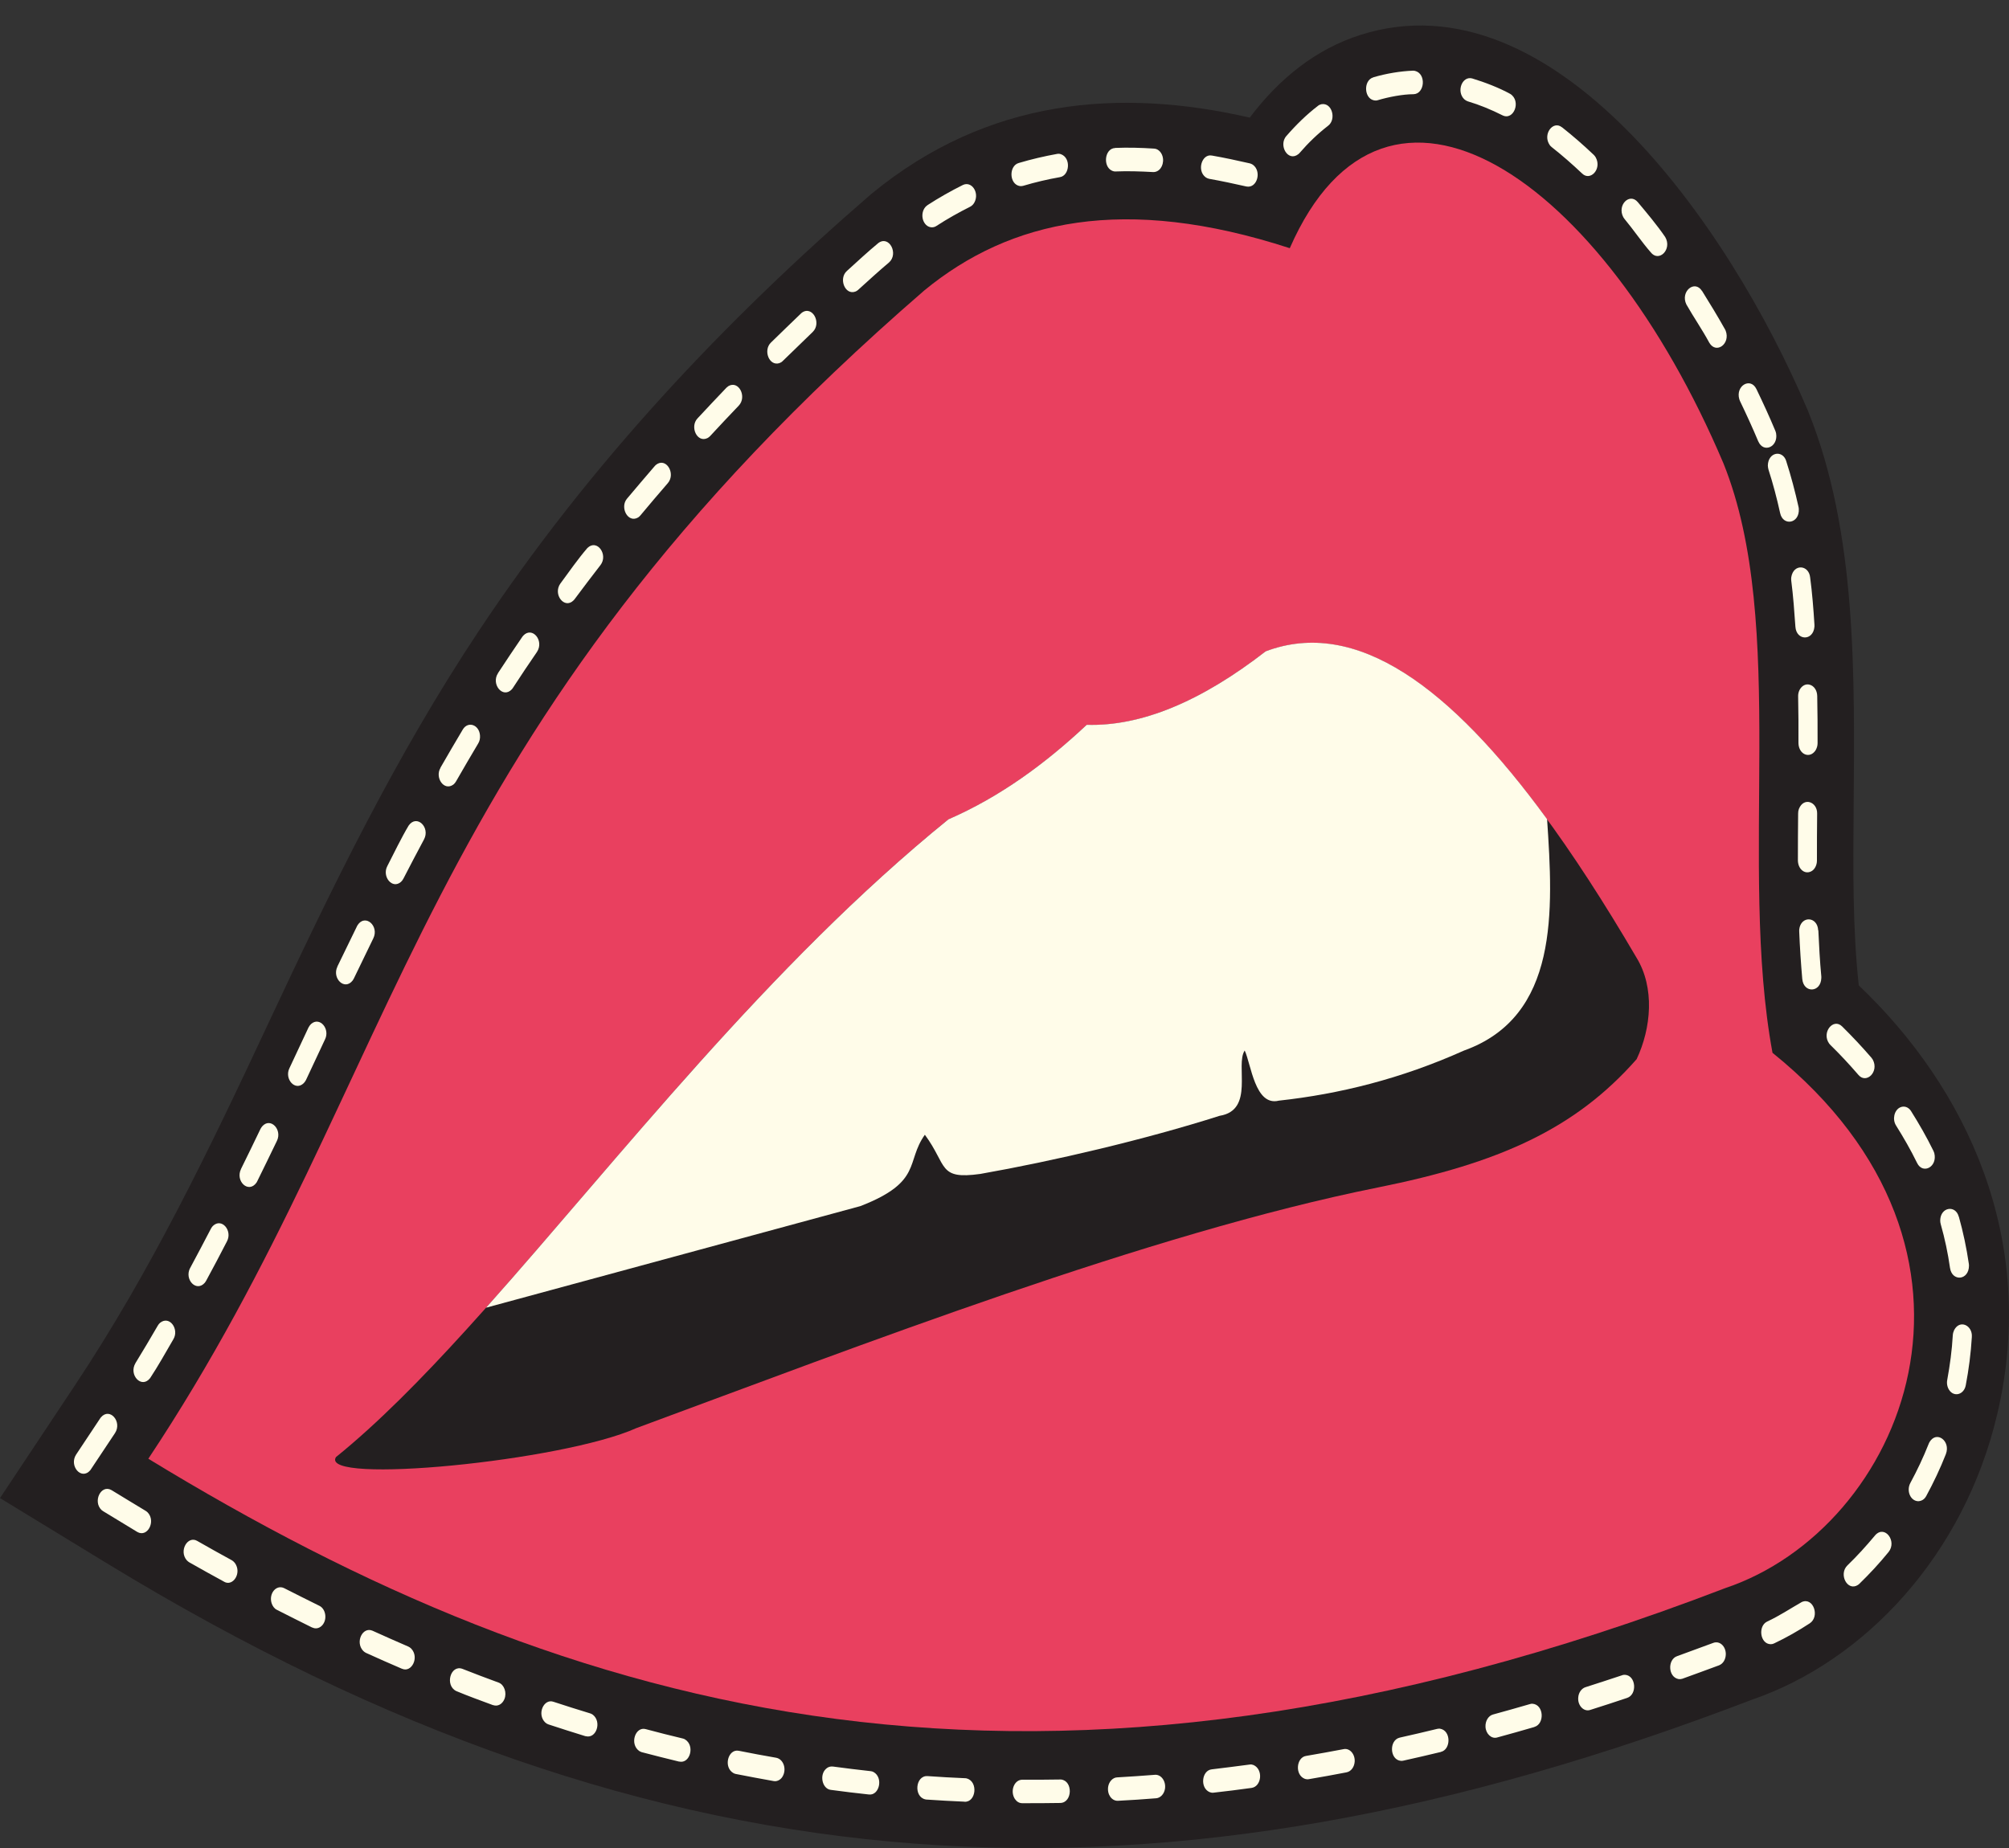
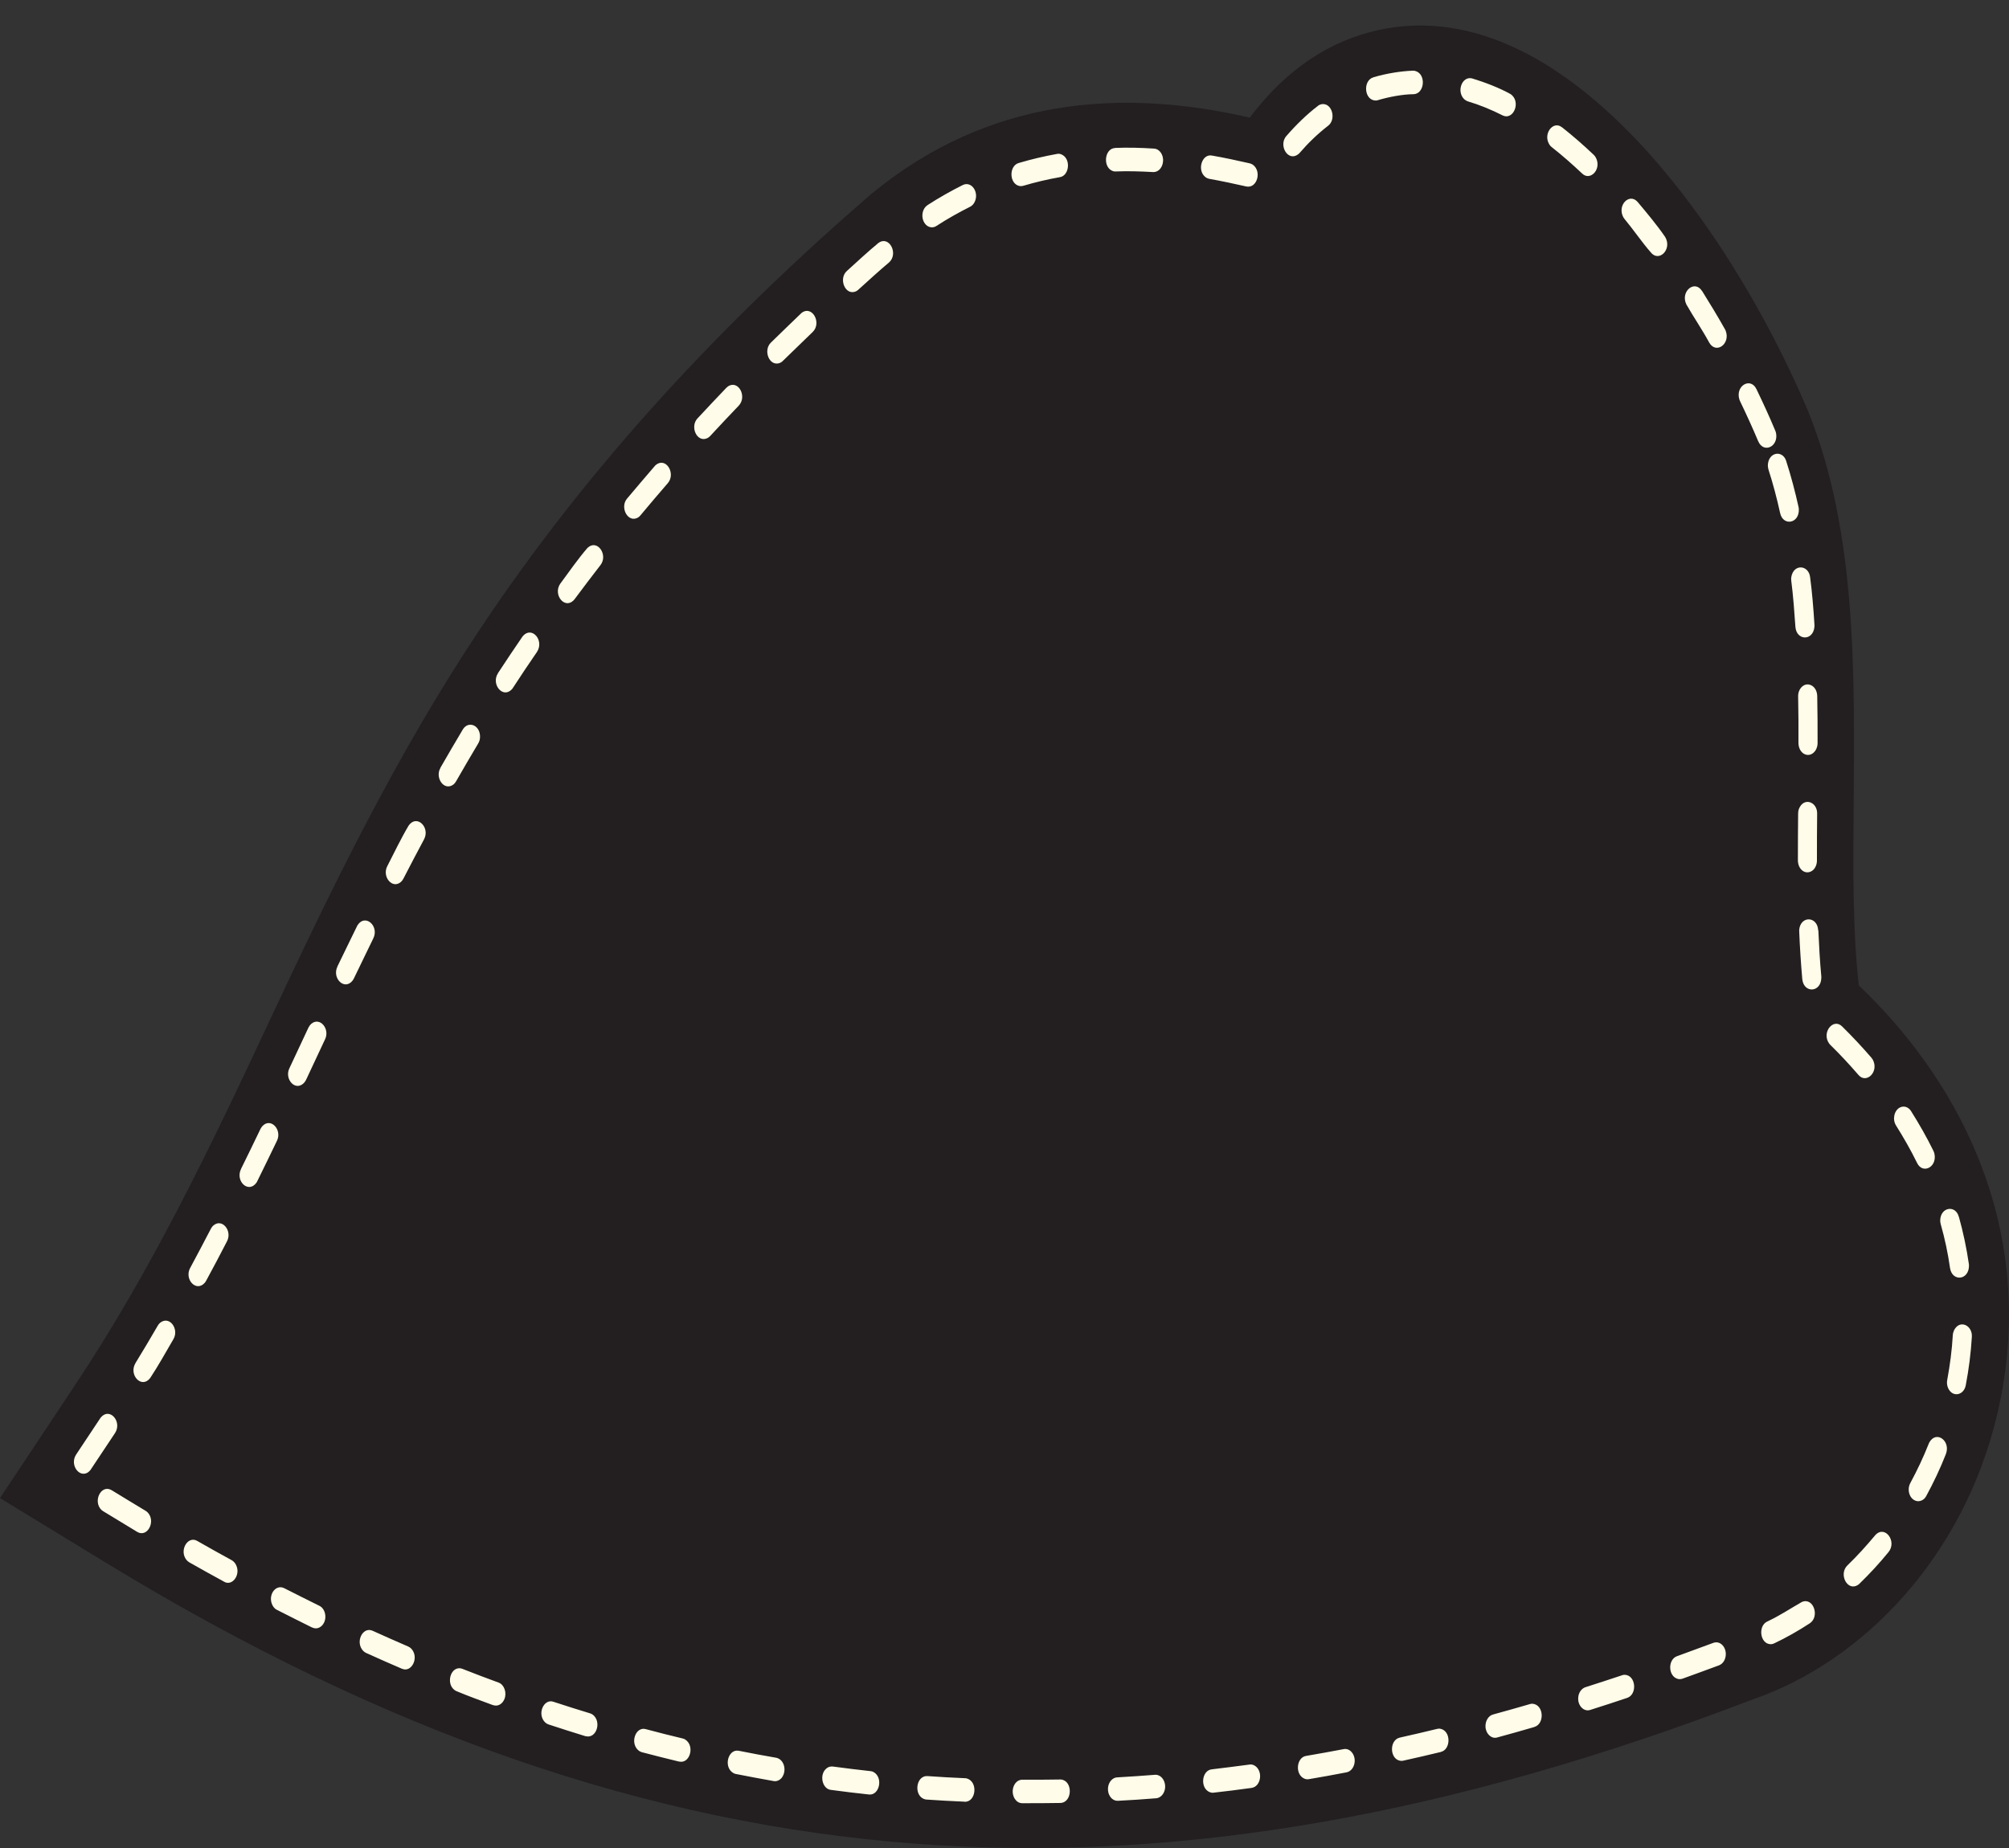
<svg xmlns="http://www.w3.org/2000/svg" width="50" height="46" viewBox="0 0 50 46" fill="none">
  <rect x="0" y="0" width="50" height="46" fill="#333333" stroke="none" />
  <path fill-rule="evenodd" clip-rule="evenodd" d="M31.104 2.928C31.841 1.949 32.76 1.216 33.865 0.867C38.653 -0.649 43.025 5.579 44.98 10.187L44.992 10.213L45.002 10.24C46.23 13.285 46.155 16.856 46.133 20.172C46.122 21.567 46.105 23.1 46.261 24.528C48.952 27.088 50.727 30.855 49.709 35.194C48.886 38.706 46.411 41.348 43.595 42.311C28.857 47.96 16.48 47.347 2.648 38.906L0 37.29L1.872 34.472C3.756 31.636 5.198 28.64 6.676 25.478C8.287 22.033 9.862 18.798 11.915 15.707C14.703 11.507 18.062 7.964 21.656 4.853L21.68 4.832L21.704 4.813C24.579 2.453 27.855 2.181 31.104 2.928Z" fill="#231F20" />
  <path fill-rule="evenodd" clip-rule="evenodd" d="M43.761 10.988C43.892 11.288 44.259 11.124 44.204 10.79C44.198 10.764 44.193 10.741 44.183 10.72C44.036 10.368 43.877 10.023 43.714 9.685C43.568 9.382 43.189 9.6 43.288 9.938C43.293 9.955 43.298 9.968 43.305 9.983C43.464 10.313 43.618 10.649 43.761 10.99V10.988ZM44.456 11.48C44.575 11.848 44.677 12.238 44.762 12.619C44.765 12.636 44.769 12.653 44.769 12.67C44.788 13.034 44.377 13.104 44.304 12.772C44.224 12.408 44.128 12.042 44.015 11.693C44.005 11.656 44 11.629 43.998 11.588C44.005 11.248 44.368 11.192 44.456 11.478V11.48ZM45.051 14.374C45.02 14.06 44.636 14.024 44.581 14.369C44.577 14.399 44.577 14.427 44.581 14.457C44.629 14.825 44.658 15.227 44.684 15.6C44.708 15.951 45.128 15.962 45.158 15.598C45.158 15.583 45.158 15.568 45.158 15.553C45.135 15.174 45.101 14.748 45.051 14.374ZM45.227 17.323C45.224 17.182 45.144 17.067 45.033 17.042C44.885 17.005 44.748 17.152 44.752 17.335C44.76 17.721 44.762 18.113 44.76 18.498C44.767 18.784 45.045 18.896 45.187 18.675C45.218 18.619 45.236 18.566 45.236 18.498C45.236 18.106 45.236 17.712 45.227 17.323ZM45.225 20.255C45.234 19.961 44.893 19.829 44.771 20.136C44.757 20.174 44.752 20.206 44.752 20.248C44.746 20.638 44.748 21.03 44.746 21.422C44.752 21.63 44.909 21.767 45.068 21.694C45.16 21.654 45.22 21.539 45.22 21.422C45.22 21.034 45.22 20.645 45.225 20.255ZM45.251 23.159C45.234 22.804 44.816 22.789 44.779 23.14C44.779 23.157 44.778 23.172 44.779 23.189C44.795 23.585 44.821 23.979 44.855 24.371C44.892 24.731 45.319 24.709 45.329 24.343C45.329 24.33 45.329 24.318 45.329 24.307C45.293 23.928 45.272 23.54 45.255 23.157L45.251 23.159ZM45.847 25.55C45.628 25.331 45.327 25.698 45.524 25.976C45.533 25.987 45.541 25.998 45.55 26.006C45.794 26.245 46.026 26.494 46.252 26.756C46.449 26.99 46.772 26.679 46.61 26.377C46.599 26.36 46.591 26.347 46.579 26.332C46.342 26.057 46.1 25.8 45.847 25.55ZM47.564 27.659C47.498 27.554 47.386 27.518 47.286 27.567C47.142 27.639 47.092 27.865 47.189 28.016C47.377 28.317 47.554 28.623 47.713 28.949C47.853 29.239 48.228 29.049 48.14 28.7C48.134 28.681 48.127 28.664 48.119 28.647C47.95 28.302 47.763 27.976 47.562 27.657L47.564 27.659ZM48.75 30.286C48.67 29.986 48.295 30.044 48.288 30.378C48.288 30.416 48.292 30.439 48.302 30.476C48.402 30.829 48.48 31.193 48.532 31.562C48.584 31.909 49.004 31.873 49.004 31.502L49.001 31.462C48.943 31.063 48.859 30.667 48.752 30.286H48.75ZM49.075 33.28C49.097 32.99 48.774 32.835 48.634 33.11C48.615 33.152 48.605 33.188 48.601 33.237C48.58 33.612 48.53 33.981 48.463 34.347C48.446 34.436 48.463 34.526 48.51 34.598C48.632 34.785 48.881 34.715 48.924 34.481C48.999 34.087 49.051 33.687 49.075 33.282V33.28ZM48.43 36.191C48.553 35.869 48.195 35.599 48.02 35.899C48.015 35.91 48.008 35.923 48.003 35.935C47.868 36.276 47.716 36.598 47.545 36.913C47.44 37.111 47.548 37.362 47.74 37.368C47.822 37.364 47.892 37.326 47.939 37.241C48.122 36.904 48.287 36.557 48.43 36.193V36.191ZM47.004 38.631C47.217 38.363 46.912 37.956 46.675 38.209C46.446 38.482 46.23 38.723 45.979 38.965C45.752 39.185 45.979 39.623 46.242 39.451C46.252 39.445 46.261 39.436 46.271 39.428C46.529 39.178 46.772 38.916 47.004 38.631ZM45.042 40.407C45.298 40.237 45.13 39.749 44.843 39.877C44.549 40.045 44.292 40.218 43.984 40.362C43.744 40.473 43.804 40.927 44.072 40.927C44.103 40.927 44.126 40.92 44.155 40.907C44.458 40.763 44.757 40.594 45.042 40.407ZM42.783 41.453C42.885 41.412 42.949 41.308 42.952 41.176C42.952 40.976 42.8 40.839 42.646 40.892C42.344 41.005 42.041 41.116 41.739 41.225C41.5 41.308 41.511 41.744 41.775 41.795C41.809 41.8 41.835 41.797 41.87 41.787C42.174 41.678 42.478 41.565 42.783 41.453ZM40.496 42.264C40.752 42.179 40.719 41.71 40.446 41.689C40.42 41.689 40.397 41.689 40.371 41.7C40.067 41.802 39.761 41.9 39.457 41.998C39.36 42.03 39.286 42.134 39.279 42.257C39.263 42.456 39.419 42.615 39.575 42.564C39.882 42.466 40.19 42.368 40.496 42.264ZM38.188 42.986C38.446 42.913 38.428 42.432 38.141 42.409C38.121 42.409 38.1 42.409 38.079 42.417C37.773 42.507 37.466 42.592 37.158 42.677C37.042 42.709 36.964 42.839 36.971 42.984C36.98 43.16 37.12 43.288 37.258 43.25C37.568 43.165 37.879 43.079 38.188 42.988V42.986ZM35.86 43.608C36.115 43.55 36.119 43.073 35.837 43.03C35.815 43.028 35.792 43.03 35.768 43.035C35.459 43.109 35.149 43.184 34.838 43.252C34.565 43.314 34.584 43.81 34.869 43.831C34.886 43.831 34.904 43.831 34.921 43.827C35.234 43.759 35.547 43.684 35.858 43.61L35.86 43.608ZM33.514 44.116C33.623 44.095 33.704 43.989 33.715 43.855C33.73 43.667 33.593 43.507 33.441 43.539C33.13 43.599 32.817 43.654 32.506 43.708C32.263 43.744 32.218 44.184 32.479 44.28C32.511 44.289 32.537 44.293 32.572 44.287C32.886 44.233 33.201 44.178 33.516 44.116H33.514ZM31.151 44.504C31.398 44.466 31.445 44.048 31.199 43.935C31.167 43.923 31.134 43.916 31.099 43.923C30.786 43.965 30.473 44.004 30.159 44.042C29.908 44.067 29.858 44.506 30.107 44.61C30.14 44.623 30.168 44.627 30.202 44.623C30.518 44.587 30.835 44.549 31.151 44.504ZM28.776 44.762C28.883 44.753 28.973 44.655 28.994 44.527C29.023 44.338 28.9 44.167 28.745 44.178C28.43 44.204 28.116 44.223 27.803 44.242C27.696 44.246 27.601 44.346 27.58 44.474C27.55 44.664 27.666 44.83 27.822 44.825C28.138 44.81 28.458 44.787 28.774 44.762H28.776ZM26.392 44.879C26.691 44.868 26.709 44.331 26.408 44.295H26.387C26.072 44.3 25.758 44.302 25.443 44.3C25.241 44.3 25.132 44.583 25.258 44.779C25.308 44.849 25.364 44.883 25.44 44.885C25.758 44.885 26.076 44.885 26.394 44.879H26.392ZM24.007 44.849C24.292 44.862 24.349 44.351 24.064 44.27C24.05 44.265 24.038 44.263 24.024 44.263C23.709 44.251 23.395 44.231 23.08 44.21C22.783 44.197 22.735 44.721 23.027 44.789C23.035 44.789 23.044 44.794 23.054 44.794C23.372 44.815 23.69 44.834 24.007 44.847V44.849ZM21.625 44.668C21.886 44.7 21.991 44.246 21.739 44.108C21.715 44.097 21.696 44.089 21.668 44.087C21.355 44.053 21.041 44.014 20.728 43.972C20.669 43.965 20.607 43.982 20.56 44.027C20.387 44.18 20.463 44.527 20.676 44.553C20.992 44.596 21.308 44.634 21.625 44.668ZM19.255 44.334C19.331 44.349 19.416 44.31 19.466 44.238C19.588 44.057 19.509 43.793 19.32 43.754C19.009 43.701 18.698 43.642 18.387 43.58C18.117 43.526 17.995 43.995 18.258 44.138C18.276 44.146 18.29 44.153 18.311 44.157C18.626 44.219 18.94 44.278 19.255 44.334ZM16.902 43.848C17.172 43.912 17.303 43.452 17.049 43.297C17.03 43.286 17.015 43.279 16.996 43.275C16.686 43.201 16.378 43.124 16.071 43.041C15.813 42.969 15.663 43.409 15.907 43.584C15.929 43.597 15.945 43.605 15.969 43.614C16.28 43.697 16.591 43.773 16.904 43.85L16.902 43.848ZM14.574 43.216C14.842 43.29 14.982 42.86 14.755 42.683C14.735 42.668 14.712 42.656 14.688 42.649C14.382 42.556 14.078 42.46 13.774 42.36C13.533 42.275 13.353 42.673 13.573 42.879C13.597 42.901 13.621 42.913 13.651 42.924C13.958 43.026 14.266 43.122 14.574 43.218V43.216ZM12.273 42.443C12.385 42.483 12.499 42.423 12.553 42.296C12.62 42.136 12.55 41.934 12.41 41.883C12.109 41.772 11.806 41.659 11.507 41.54C11.212 41.433 11.066 41.951 11.354 42.093C11.654 42.219 11.969 42.332 12.273 42.445V42.443ZM10.005 41.538C10.245 41.644 10.441 41.255 10.235 41.037C10.211 41.014 10.19 40.999 10.162 40.986C9.865 40.858 9.568 40.726 9.272 40.592C9.025 40.482 8.833 40.876 9.039 41.093C9.061 41.114 9.08 41.129 9.106 41.142C9.405 41.278 9.704 41.41 10.003 41.538H10.005ZM7.772 40.511C7.934 40.592 8.111 40.433 8.097 40.22C8.09 40.109 8.033 40.011 7.948 39.971C7.656 39.826 7.364 39.681 7.072 39.532C6.878 39.436 6.686 39.662 6.759 39.904C6.783 39.979 6.828 40.041 6.89 40.071C7.184 40.22 7.478 40.369 7.772 40.514V40.511ZM5.577 39.372C5.796 39.5 6.026 39.157 5.846 38.906C5.822 38.876 5.801 38.857 5.77 38.838C5.481 38.68 5.194 38.52 4.908 38.356C4.671 38.218 4.446 38.603 4.648 38.838C4.667 38.859 4.685 38.872 4.707 38.887C4.996 39.051 5.284 39.212 5.575 39.37L5.577 39.372ZM3.417 38.133C3.67 38.28 3.886 37.869 3.675 37.647C3.659 37.633 3.646 37.62 3.627 37.609C3.343 37.439 3.06 37.264 2.776 37.092C2.515 36.941 2.304 37.371 2.526 37.586C2.538 37.596 2.551 37.607 2.565 37.615C2.849 37.788 3.132 37.962 3.417 38.133ZM1.895 36.206C1.711 36.487 2.024 36.855 2.246 36.598L2.261 36.576L2.863 35.671C3.046 35.39 2.733 35.022 2.512 35.28L2.496 35.301L1.895 36.206ZM3.371 33.932C3.196 34.223 3.523 34.577 3.736 34.304C3.933 34.008 4.131 33.651 4.315 33.336C4.465 33.086 4.22 32.737 3.984 32.927C3.96 32.948 3.945 32.967 3.927 32.997C3.744 33.312 3.559 33.625 3.369 33.934L3.371 33.932ZM4.733 31.56C4.579 31.847 4.887 32.175 5.099 31.928C5.11 31.913 5.12 31.9 5.129 31.883C5.305 31.557 5.48 31.23 5.649 30.899C5.791 30.631 5.516 30.303 5.296 30.518C5.276 30.54 5.264 30.559 5.248 30.587C5.079 30.914 4.906 31.238 4.733 31.562V31.56ZM5.998 29.1C5.851 29.402 6.185 29.718 6.384 29.437C6.391 29.426 6.398 29.415 6.403 29.402C6.567 29.068 6.731 28.734 6.892 28.398C7.029 28.119 6.736 27.808 6.531 28.031C6.512 28.055 6.498 28.072 6.484 28.099C6.323 28.434 6.161 28.768 5.997 29.1H5.998ZM7.203 26.59C7.072 26.858 7.347 27.171 7.559 26.962C7.583 26.937 7.597 26.916 7.615 26.884L8.09 25.87C8.218 25.608 7.957 25.299 7.742 25.489C7.715 25.517 7.697 25.54 7.678 25.576L7.203 26.59ZM8.398 24.06C8.256 24.352 8.577 24.667 8.778 24.405C8.788 24.39 8.797 24.375 8.806 24.358C8.968 24.026 9.129 23.689 9.291 23.357C9.442 23.051 9.091 22.735 8.899 23.029L8.885 23.055C8.721 23.389 8.56 23.726 8.396 24.06H8.398ZM9.64 21.558C9.5 21.82 9.765 22.144 9.981 21.95C10.007 21.924 10.022 21.905 10.04 21.871C10.209 21.543 10.38 21.217 10.553 20.894C10.712 20.596 10.375 20.261 10.171 20.549C9.988 20.855 9.806 21.234 9.639 21.56L9.64 21.558ZM10.963 19.113C10.818 19.354 11.049 19.701 11.284 19.529C11.312 19.505 11.331 19.484 11.35 19.45C11.531 19.133 11.715 18.82 11.901 18.507C11.938 18.447 11.952 18.379 11.946 18.304C11.924 18.036 11.647 17.945 11.519 18.157C11.331 18.473 11.144 18.792 10.961 19.111L10.963 19.113ZM12.394 16.758C12.216 17.029 12.513 17.399 12.74 17.157C12.748 17.146 12.757 17.135 12.764 17.125C12.961 16.822 13.16 16.524 13.364 16.228C13.55 15.943 13.245 15.585 13.023 15.822L13.001 15.849C12.795 16.149 12.593 16.452 12.392 16.758H12.394ZM13.948 14.523C13.753 14.795 14.047 15.17 14.273 14.946C14.282 14.938 14.29 14.927 14.299 14.917C14.512 14.631 14.726 14.348 14.944 14.067C15.144 13.809 14.861 13.405 14.619 13.641C14.394 13.901 14.159 14.237 13.95 14.521L13.948 14.523ZM15.607 12.41C15.419 12.627 15.627 13.03 15.881 12.881C15.903 12.866 15.92 12.851 15.938 12.83C16.164 12.559 16.391 12.291 16.62 12.027C16.828 11.786 16.574 11.369 16.323 11.573C16.314 11.582 16.306 11.591 16.297 11.599C16.066 11.867 15.836 12.138 15.607 12.41ZM17.359 10.415C17.162 10.626 17.352 11.035 17.611 10.903C17.633 10.89 17.651 10.877 17.672 10.856C17.908 10.6 18.147 10.347 18.387 10.096C18.596 9.872 18.384 9.463 18.13 9.61C18.112 9.623 18.097 9.634 18.081 9.649C17.839 9.902 17.599 10.157 17.359 10.415ZM19.186 8.528C18.989 8.72 19.142 9.118 19.395 9.04C19.429 9.027 19.454 9.014 19.483 8.984C19.73 8.744 19.977 8.503 20.226 8.264C20.458 8.039 20.216 7.594 19.955 7.785L19.936 7.802C19.683 8.043 19.436 8.286 19.186 8.528ZM21.078 6.744C20.864 6.934 21.032 7.357 21.291 7.257C21.317 7.247 21.336 7.234 21.358 7.215C21.611 6.987 21.869 6.748 22.126 6.533C22.37 6.316 22.131 5.852 21.862 6.048C21.599 6.265 21.334 6.512 21.078 6.744ZM23.084 5.107C22.916 5.217 22.914 5.505 23.078 5.622C23.148 5.669 23.234 5.671 23.303 5.626C23.575 5.449 23.858 5.29 24.143 5.147C24.192 5.122 24.228 5.085 24.256 5.03C24.375 4.789 24.183 4.502 23.965 4.604C23.666 4.753 23.369 4.921 23.082 5.107H23.084ZM25.355 4.057C25.104 4.127 25.113 4.589 25.384 4.632C25.414 4.636 25.436 4.632 25.466 4.625C25.765 4.536 26.071 4.464 26.377 4.41C26.619 4.374 26.664 3.933 26.404 3.838C26.372 3.827 26.344 3.825 26.309 3.831C25.989 3.889 25.671 3.963 25.355 4.057ZM27.756 3.684C27.471 3.693 27.438 4.208 27.727 4.266C27.741 4.266 27.753 4.27 27.766 4.268C28.074 4.255 28.39 4.266 28.698 4.283C28.85 4.289 28.964 4.134 28.945 3.948C28.93 3.812 28.835 3.703 28.722 3.699C28.406 3.678 28.072 3.669 27.756 3.682V3.684ZM30.16 3.872C29.912 3.823 29.777 4.251 30.012 4.417C30.038 4.434 30.064 4.444 30.093 4.451C30.404 4.506 30.71 4.572 31.02 4.642C31.288 4.696 31.41 4.263 31.179 4.099C31.153 4.085 31.136 4.074 31.108 4.067C30.791 3.995 30.48 3.927 30.162 3.872H30.16ZM32.015 3.384C31.81 3.622 32.06 4.042 32.316 3.835C32.325 3.827 32.333 3.818 32.342 3.81C32.565 3.552 32.795 3.331 33.053 3.131C33.265 2.973 33.154 2.547 32.888 2.594C32.854 2.603 32.831 2.611 32.802 2.634C32.518 2.852 32.259 3.105 32.015 3.386V3.384ZM34.181 1.925C33.915 2 33.946 2.502 34.242 2.502C34.259 2.502 34.273 2.5 34.29 2.494C34.555 2.415 34.911 2.345 35.182 2.345C35.459 2.336 35.504 1.834 35.215 1.764C35.199 1.761 35.186 1.759 35.17 1.759C34.843 1.772 34.501 1.83 34.183 1.923L34.181 1.925ZM36.643 1.953C36.39 1.883 36.24 2.275 36.442 2.47C36.47 2.494 36.496 2.511 36.529 2.522C36.822 2.609 37.115 2.73 37.395 2.871C37.675 3.009 37.867 2.515 37.588 2.338C37.303 2.181 36.945 2.045 36.641 1.953H36.643ZM38.874 3.169C38.651 2.988 38.382 3.348 38.572 3.614C38.586 3.633 38.599 3.646 38.618 3.661C38.88 3.867 39.13 4.087 39.376 4.319C39.576 4.517 39.872 4.212 39.716 3.921C39.701 3.895 39.687 3.876 39.668 3.857C39.41 3.612 39.149 3.384 38.874 3.167V3.169ZM40.76 5.03C40.558 4.791 40.24 5.104 40.401 5.407C40.409 5.422 40.42 5.437 40.43 5.449C40.648 5.711 40.867 6.033 41.08 6.276C41.284 6.544 41.625 6.207 41.443 5.899C41.244 5.607 40.983 5.296 40.76 5.03ZM42.359 7.242C42.176 6.955 41.815 7.257 41.97 7.577C42.152 7.898 42.363 8.201 42.541 8.531C42.712 8.824 43.073 8.558 42.949 8.233C42.944 8.22 42.938 8.207 42.931 8.196C42.75 7.873 42.556 7.555 42.361 7.242H42.359Z" fill="#FFFCE9" />
-   <path fill-rule="evenodd" clip-rule="evenodd" d="M3.692 36.31C10.131 26.615 10.193 18.323 23.007 7.227C25.139 5.477 27.982 4.838 32.1 6.178C34.497 0.701 39.875 4.412 42.893 11.533C44.509 15.547 43.254 21.541 44.114 26.206C50.267 31.168 47.374 38.045 42.935 39.532C25.796 46.111 14.176 42.709 3.694 36.312L3.692 36.31Z" fill="#E9405F" />
-   <path fill-rule="evenodd" clip-rule="evenodd" d="M8.361 36.27C12.518 32.91 17.358 25.457 23.602 20.398C24.883 19.84 26.007 19.018 27.044 18.045C28.394 18.085 29.881 17.47 31.498 16.216C34.441 15.106 37.545 18.4 40.727 23.834C41.189 24.584 41.096 25.593 40.733 26.364C39.201 28.106 37.308 28.953 34.294 29.558C28.596 30.702 21.369 33.506 15.843 35.546C14 36.376 7.938 36.962 8.361 36.27Z" fill="#231F20" />
-   <path fill-rule="evenodd" clip-rule="evenodd" d="M12.098 32.55C15.391 28.855 19.139 24.015 23.604 20.395C24.885 19.837 26.008 19.016 27.046 18.042C28.395 18.083 29.882 17.468 31.5 16.213C33.752 15.364 36.1 17.095 38.504 20.391C38.657 22.667 38.805 25.301 36.434 26.151C34.861 26.856 33.331 27.233 31.828 27.397C31.234 27.546 31.137 26.485 30.978 26.149C30.738 26.511 31.229 27.633 30.356 27.774C28.496 28.366 26.223 28.9 24.399 29.221C23.339 29.369 23.585 29.013 23.018 28.246C22.534 28.923 22.971 29.417 21.414 30.022L12.1 32.55H12.098Z" fill="#FFFCE9" />
</svg>